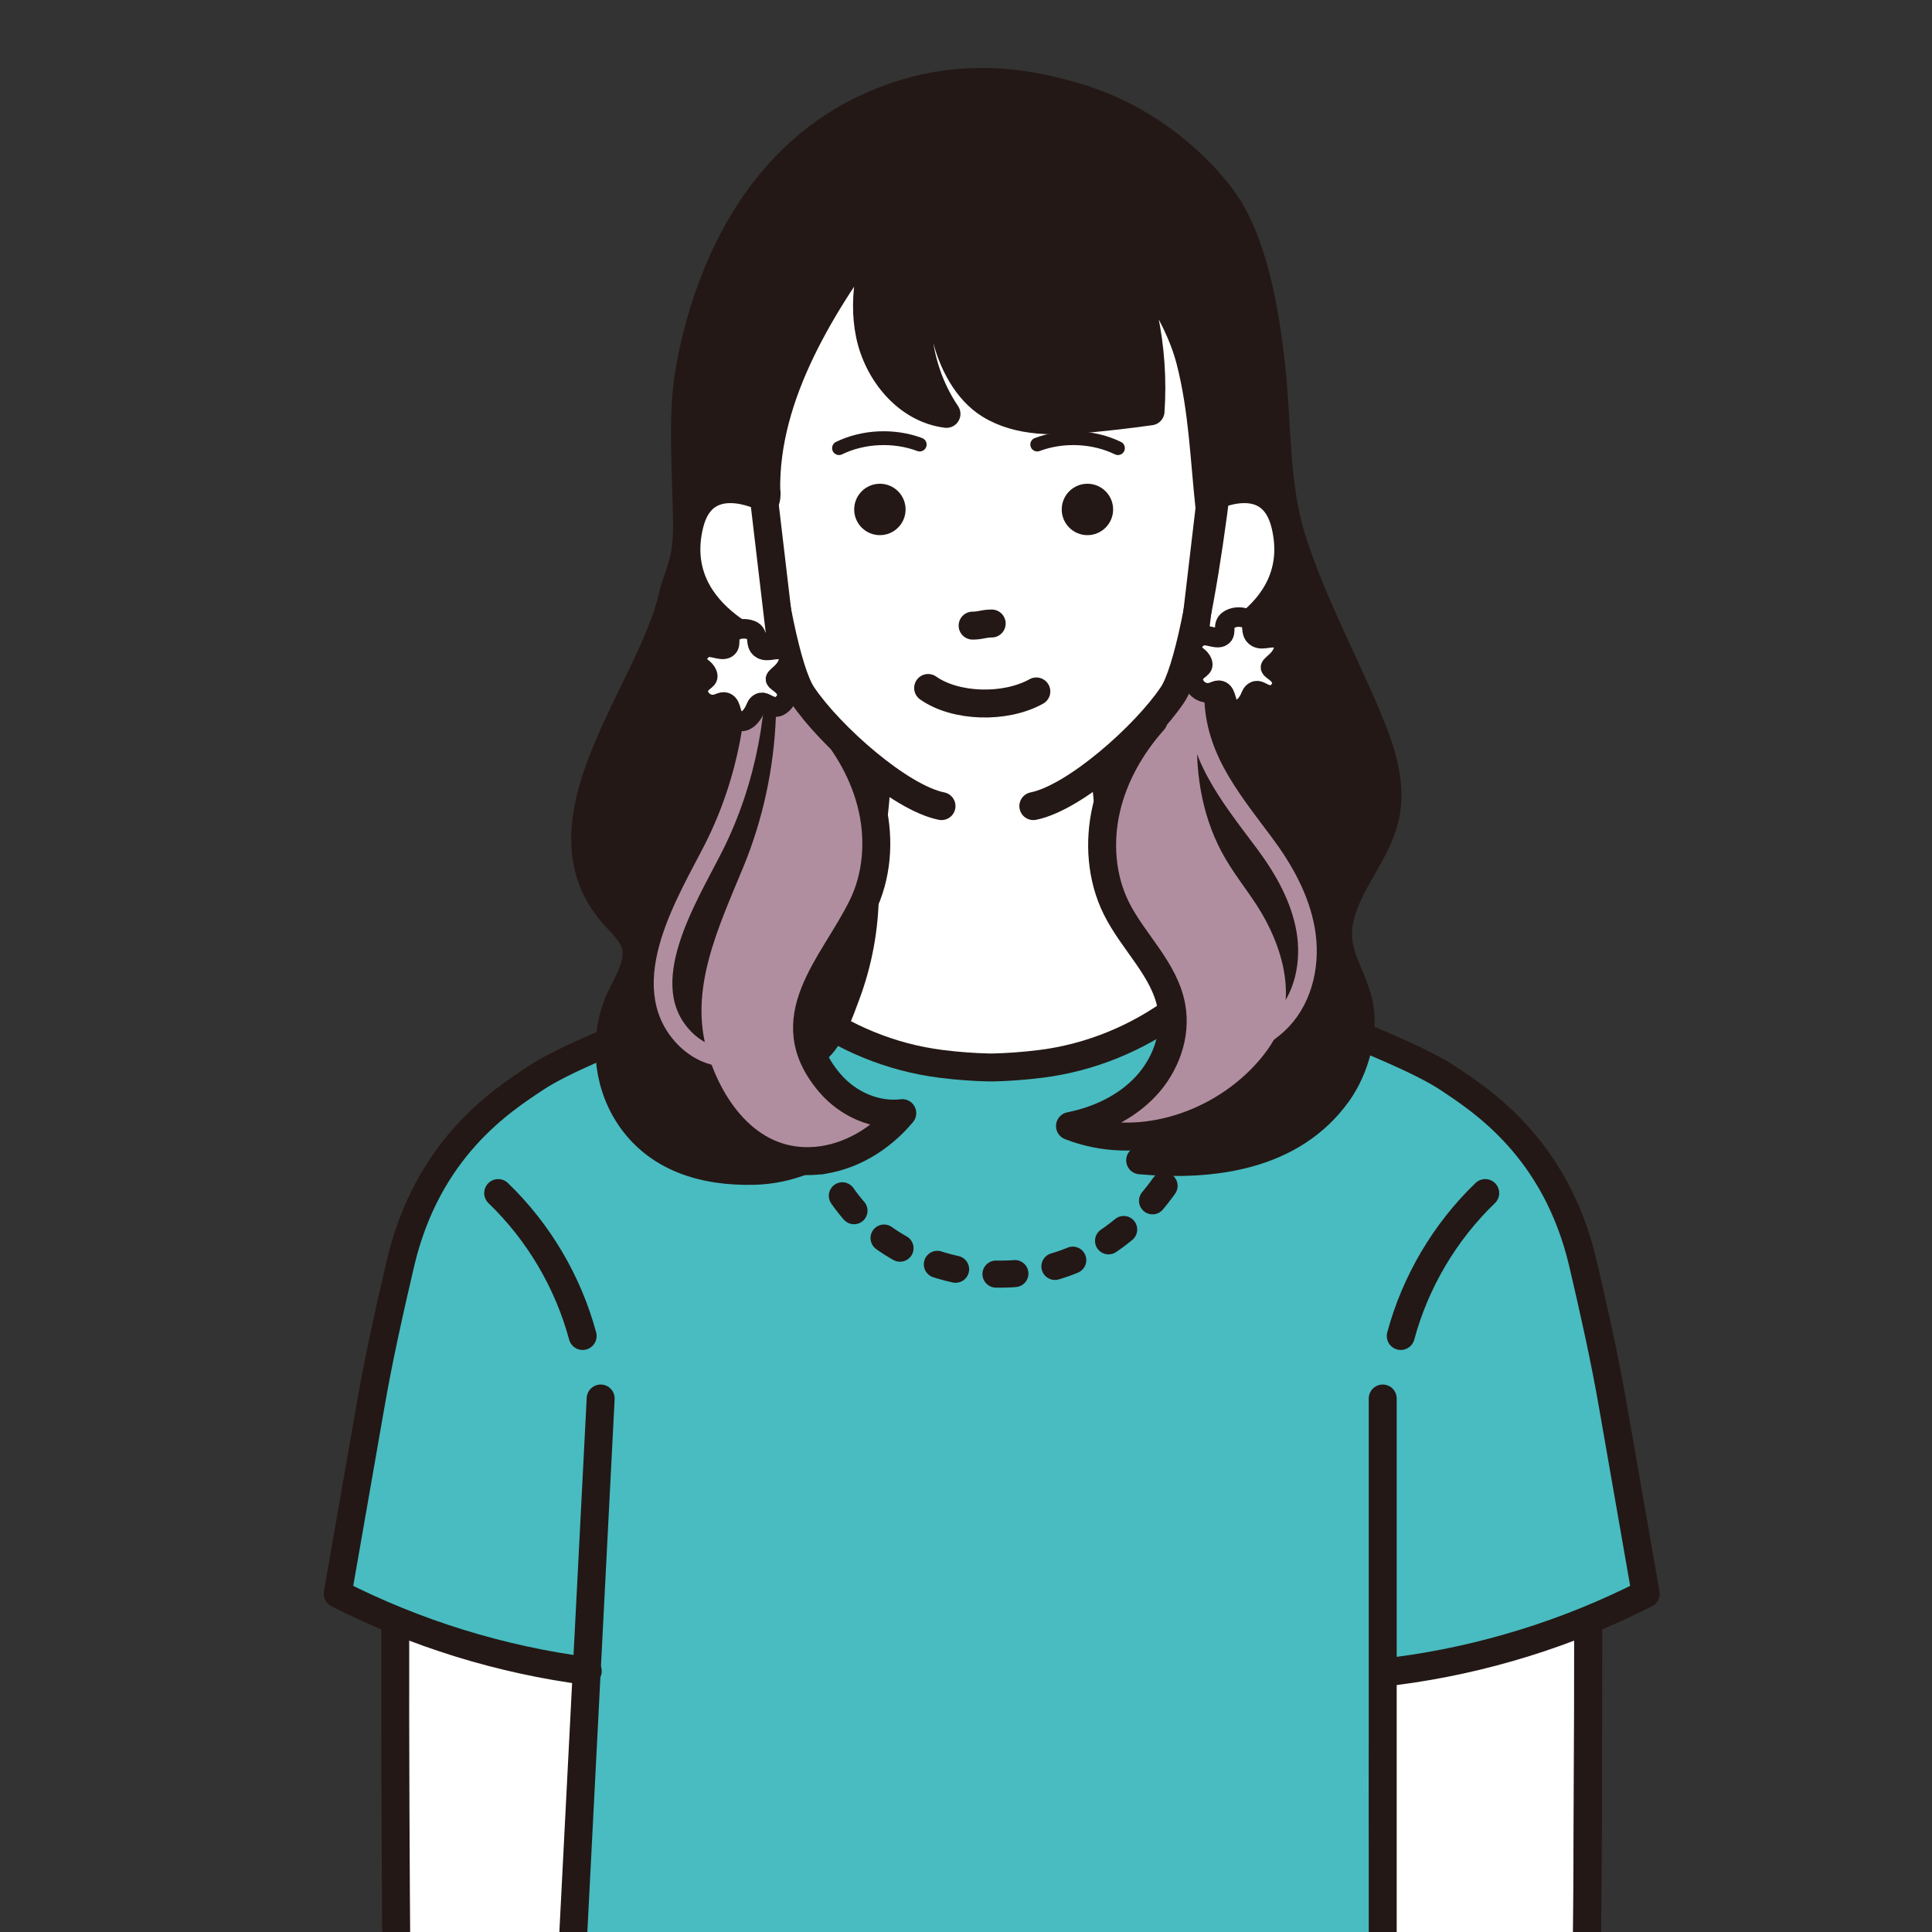
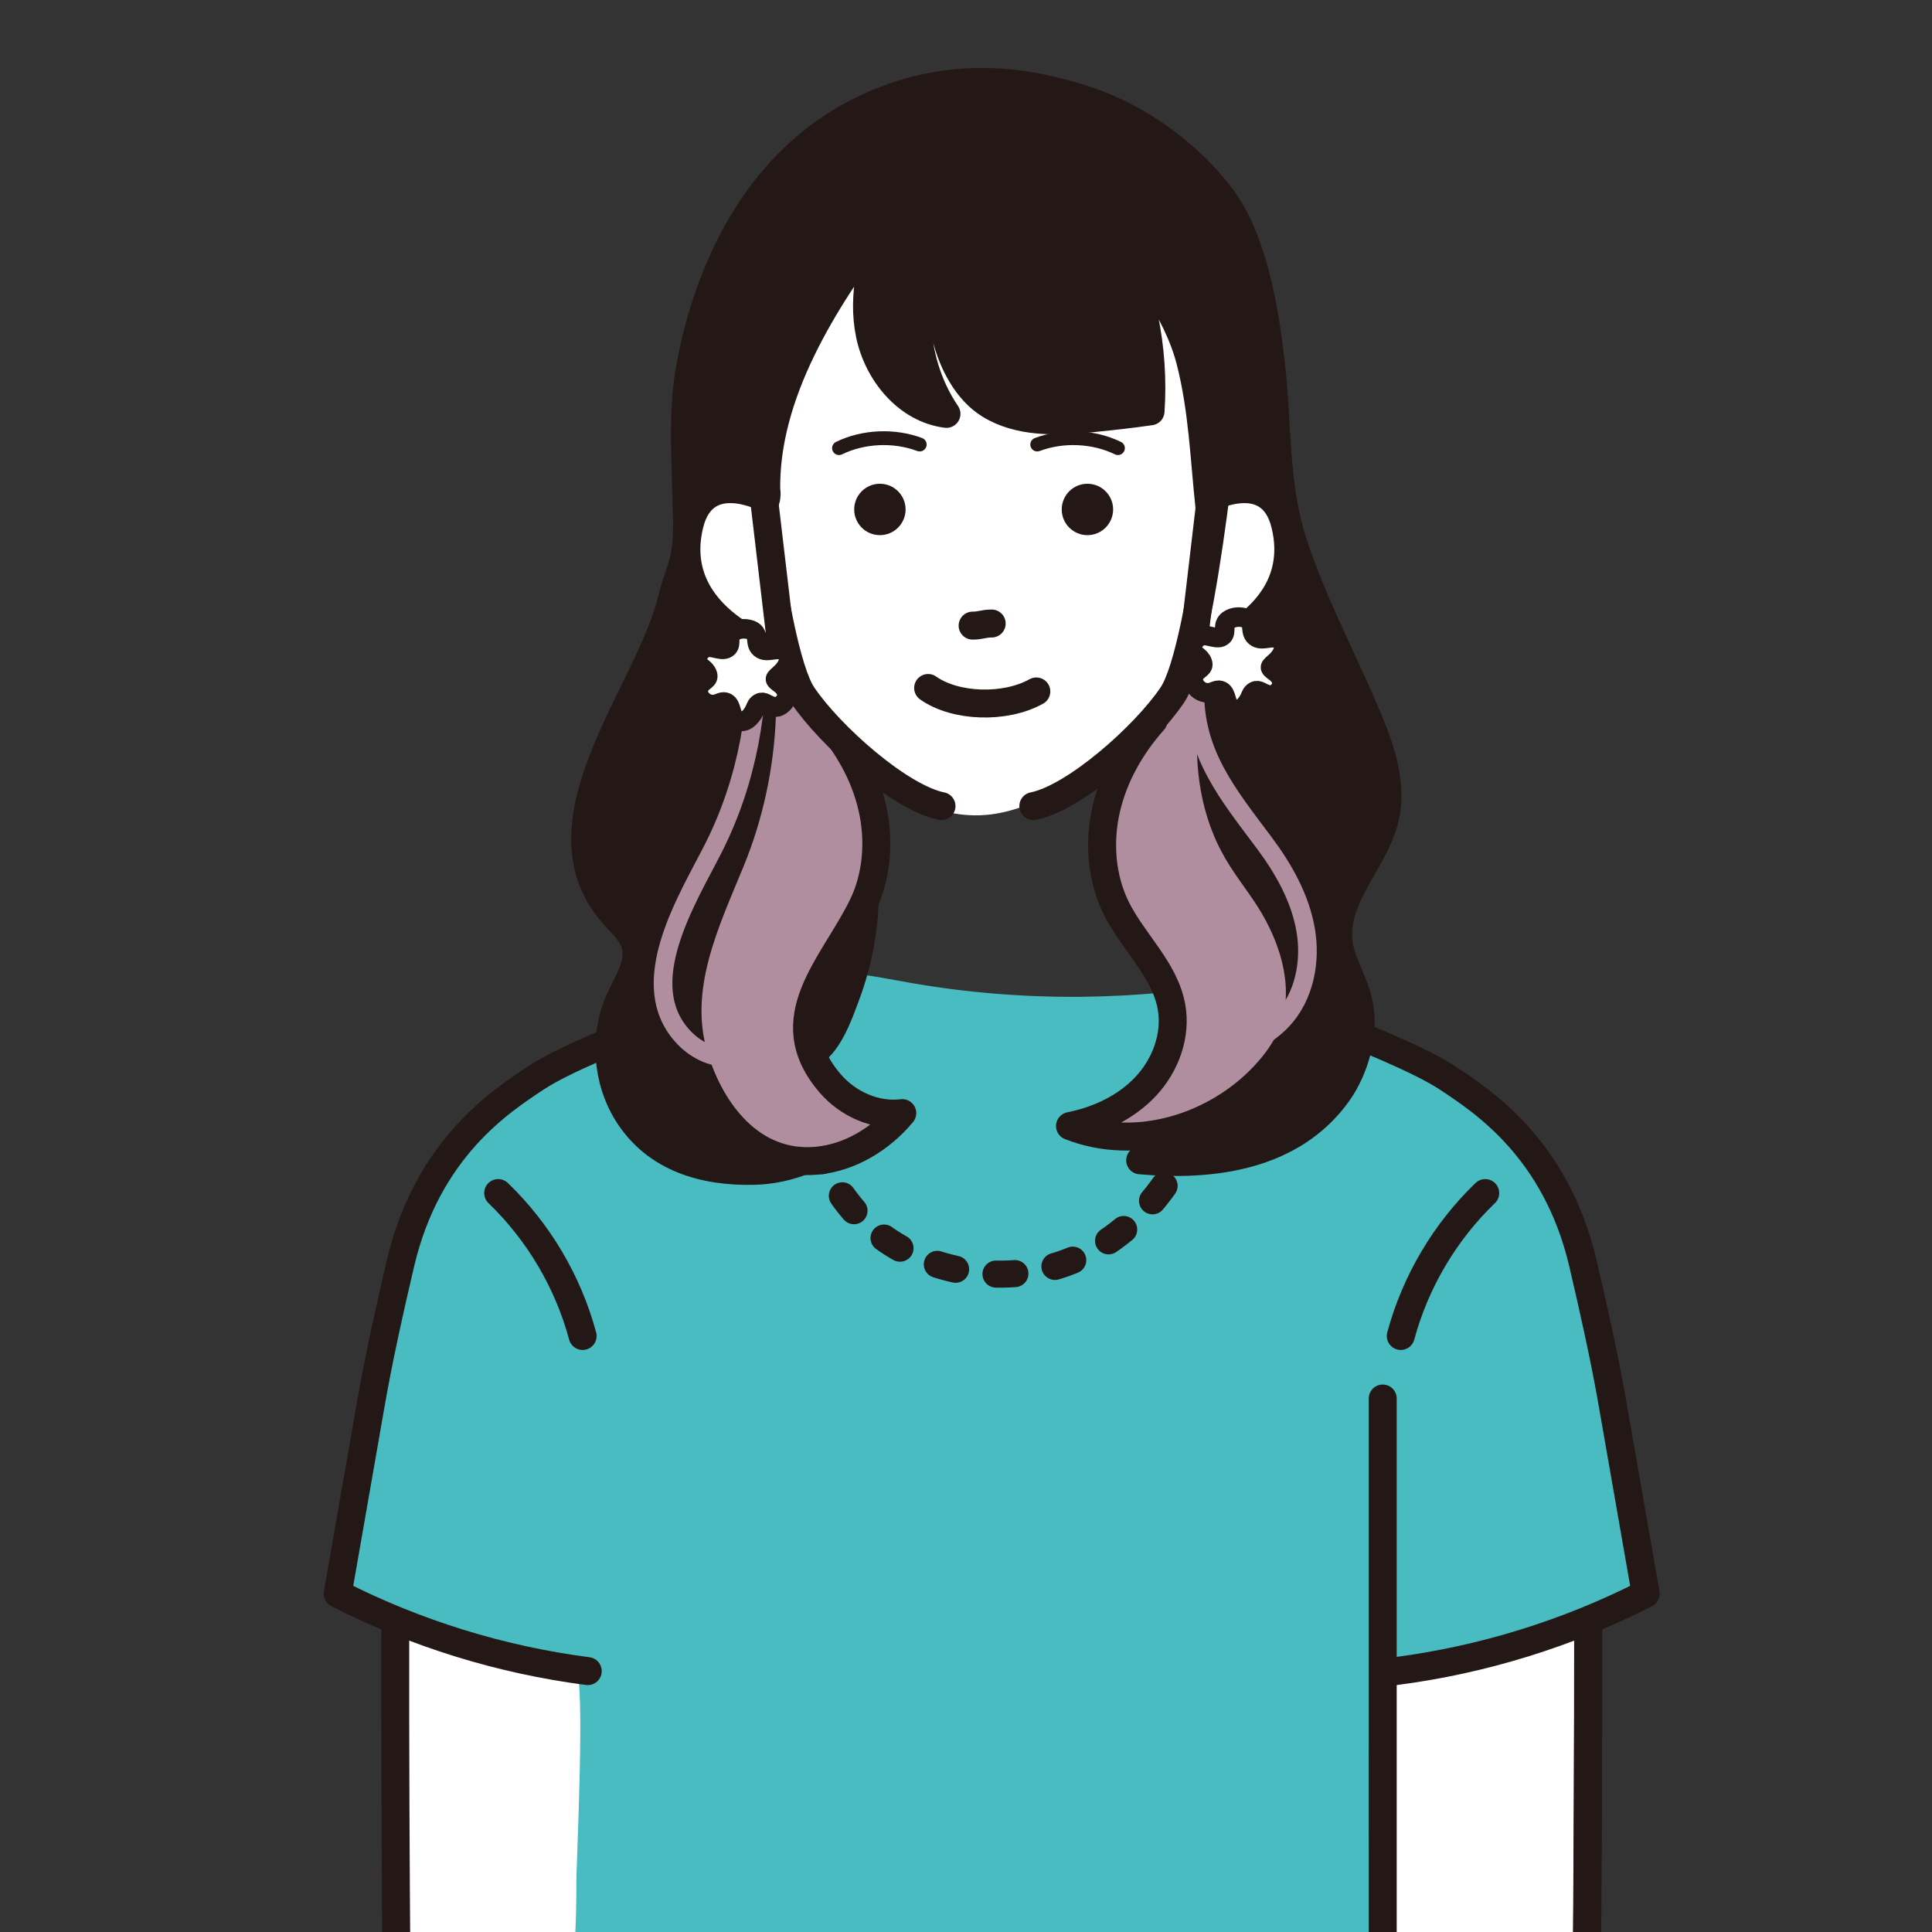
<svg xmlns="http://www.w3.org/2000/svg" id="_レイヤー_2" data-name="レイヤー 2" viewBox="0 0 128.56 128.56">
  <rect x="0" y="0" width="128.56" height="128.56" fill="#333333" stroke="none" />
  <defs>
    <style>
      .cls-1 {
        stroke: #b18e9f;
        stroke-width: 1.24px;
      }

      .cls-1, .cls-2, .cls-3, .cls-4, .cls-5, .cls-6, .cls-7 {
        stroke-linecap: round;
        stroke-linejoin: round;
      }

      .cls-1, .cls-8, .cls-5, .cls-6, .cls-7 {
        fill: none;
      }

      .cls-9, .cls-3 {
        fill: #231815;
      }

      .cls-9, .cls-8, .cls-10, .cls-11, .cls-12 {
        stroke-width: 0px;
      }

      .cls-2 {
        stroke-width: 1.3px;
      }

      .cls-2, .cls-3, .cls-4, .cls-5, .cls-6, .cls-7 {
        stroke: #231815;
      }

      .cls-2, .cls-11, .cls-4 {
        fill: #fff;
      }

      .cls-3, .cls-4, .cls-6 {
        stroke-width: 1.86px;
      }

      .cls-10 {
        fill: #b18e9f;
      }

      .cls-5 {
        stroke-width: .92px;
      }

      .cls-13 {
        clip-path: url(#clippath);
      }

      .cls-7 {
        stroke-dasharray: 0 0 1.26 2.71;
        stroke-width: 1.8px;
      }

      .cls-12 {
        fill: #48bcc1;
      }
    </style>
    <clipPath id="clippath">
      <rect class="cls-8" width="128.56" height="128.56" />
    </clipPath>
  </defs>
  <g id="_レイヤー_1-2" data-name="レイヤー 1">
    <g class="cls-13">
      <g>
        <rect class="cls-11" x="26.75" y="107.23" width="12.44" height="33.73" />
        <rect class="cls-11" x="92.73" y="107.23" width="12.44" height="33.73" />
        <path class="cls-12" d="M91.41,111.75c1.62-.19,18.84-4.22,18.44-5.74-1.17-4.45-1.91-8.74-2.88-13.21-1.05-4.79-1.61-9.72-3.54-14.28-1.13-2.68-4.03-4.84-6.48-6.27-3.28-1.91-6.74-3.52-10.31-4.79-1.74-.62-3.52-1.17-5.3-1.67-1.43-.4-2.49.1-3.96.25-1.82.18-3.65.27-5.48.29-3.75.03-7.51-.27-11.21-.91-2.29-.4-4.59-.92-6.9-.7-2.79.27-5.33,1.61-7.92,2.68-5.22,2.17-11.1,3.48-15.05,7.52-4.59,4.69-5.51,12.9-6.4,19.08-.31,2.16-.59,4.33-.9,6.5-.06.41-1.24,5.41-1.16,5.51,1.11,1.24,5.11,2.28,6.76,2.87,2.91,1.05,6.26,1.18,9.17,2.22.7.25.05,12.96.06,14.3.04,4.69-.62,9.36-.66,14.06,0,.85.01,1.6.01,1.6l54.05.26s-1.24-24.61-.33-29.58Z" />
        <path class="cls-6" d="M105.68,107.89c0,15.83-.18,33.46-.18,33.46" />
        <line class="cls-6" x1="92.01" y1="93.06" x2="92.01" y2="140.52" />
        <path class="cls-6" d="M26.3,107.98c-.03,16.67.18,33.37.18,33.37" />
        <path class="cls-6" d="M51.21,65.33s-12.07,4.08-15.57,6.41c-2.27,1.51-7.19,4.66-8.99,12.32-.71,3.04-1.46,6.37-2,9.51-.73,4.16-1.45,8.32-2.18,12.48,5.2,2.65,10.85,4.4,16.64,5.15" />
        <path class="cls-6" d="M105.68,107.98c.03,16.67-.18,33.37-.18,33.37" />
        <path class="cls-6" d="M80.77,65.33s12.07,4.08,15.57,6.41c2.27,1.51,7.19,4.66,8.99,12.32.71,3.04,1.46,6.37,2,9.51.73,4.16,1.45,8.32,2.18,12.48-5.2,2.65-10.85,4.4-16.64,5.15" />
-         <line class="cls-6" x1="39.97" y1="93.06" x2="37.54" y2="140.52" />
        <path class="cls-6" d="M98.83,79.39c-2.69,2.59-4.65,5.91-5.62,9.51" />
        <path class="cls-6" d="M33.15,79.39c2.69,2.59,4.65,5.91,5.62,9.51" />
        <path class="cls-7" d="M80.92,67.69c-.09,2.01-.35,4-.92,5.94-1.29,4.47-4.44,8.74-9.15,10.43-4.63,1.66-10.32.39-13.6-3.03-1.47-1.53-2.45-3.39-3.25-5.29-1.08-2.55-1.89-5.24-1.83-7.97" />
-         <path class="cls-4" d="M73.52,49.67l-7.58.92-7.58-.92c.25,14.16-7.25,15.65-7.25,15.65l2.4,1.78c2.67,1.98,5.79,3.27,9.09,3.69,1.18.15,2.28.22,3.17.24h0c.05,0,.11,0,.17,0,.06,0,.11,0,.17,0h0c.89-.02,1.98-.09,3.17-.24,3.3-.42,6.42-1.71,9.09-3.69l2.4-1.78s-7.25-2.33-7.25-15.65Z" />
        <path class="cls-3" d="M50.19,77.91c2.3-.06,4.56-.98,6.27-2.52-1.24-.58-2.94-.46-3.68-1.62-.43-.67-.33-1.58.04-2.28.46-.88,1.26-1.29,1.86-1.99.74-.87,1.22-2.21,1.61-3.27.82-2.18,1.25-4.5,1.26-6.83.01-2.06-.43-3.93-.89-5.91-.44-1.87-1.96-2.81-2.89-4.45-1-1.76-1.11-3.92-1.61-5.86-.7-2.72-.46-5.64-.48-8.41-.02-3.95.18-7.84,1.25-11.67,1.08-3.86,3.16-7.82,6.85-9.39,2.64-1.12,5.67-.82,8.48-.22,2.97.63,5.99,1.62,8.17,3.73,1.77,1.71,2.86,4.04,3.36,6.45.49,2.33.25,4.54.27,6.88.02,2.24.2,4.5.14,6.76-.08,2.73-.52,5.48-1.48,8.05-.6,1.59-1.56,3.02-2.64,4.32-1.09,1.32-1.52,2.43-1.74,4.17-.3,2.4-.39,4.93.65,7.11.68,1.42,1.78,2.38,2.85,3.47,1.03,1.06,1.52,2.51,1.78,3.94.32,1.73.38,3.56-.19,5.22-.57,1.66-1.86,3.15-3.56,3.62,4.79.43,10.14-.24,13.17-4.51,1.14-1.62,1.82-4.03,1.36-6.01-.46-2.01-1.73-3.24-1.26-5.5.52-2.48,2.53-4.44,3.05-6.92.51-2.44-.5-4.91-1.48-7.2-1.59-3.67-3.54-7.37-4.74-11.19-1.17-3.75-.95-7.76-1.39-11.62-.4-3.5-1.16-8.31-3.33-11.17-2-2.62-4.92-4.84-7.98-6.06-1.22-.49-2.49-.84-3.78-1.12-3.89-.85-7.74-.54-11.43,1.09-1.78.78-3.43,1.85-4.87,3.16-4.02,3.64-6.28,8.96-7.26,14.23-.51,2.73-.33,5.5-.27,8.26.03,1.39.16,2.93-.1,4.31-.17.93-.59,1.8-.81,2.74-1.42,6.31-9.38,14.96-3.92,21.16.55.62,1.22,1.2,1.45,2.01.34,1.23-.49,2.44-1.02,3.6-1.11,2.43-.9,5.41.53,7.67,1.87,2.94,5.08,3.85,8.38,3.77Z" />
        <path class="cls-10" d="M76.76,47.95c-1.5,1.68-2.65,3.7-3.15,5.89-.5,2.19-.33,4.57.67,6.59,1.12,2.26,3.22,4.07,3.67,6.55.35,1.9-.39,3.9-1.71,5.31-1.32,1.41-3.15,2.26-5.04,2.64,4.39,1.74,9.68.1,12.92-3.35.75-.8,1.41-1.69,1.83-2.7,1.24-2.95.22-6.41-1.51-9.1-.77-1.2-1.69-2.31-2.35-3.57-2.47-4.67-1.79-11.28,1.17-15.59l-6.5,7.34Z" />
        <path class="cls-6" d="M76.76,47.95c-1.5,1.68-2.65,3.7-3.15,5.89-.5,2.19-.33,4.57.67,6.59,1.12,2.26,3.22,4.07,3.67,6.55.35,1.9-.39,3.9-1.71,5.31-1.32,1.41-3.15,2.26-5.04,2.64,4.39,1.74,9.68.1,12.92-3.35.75-.8,1.41-1.69,1.83-2.7,1.24-2.95.22-6.41-1.51-9.1-.77-1.2-1.69-2.31-2.35-3.57-2.47-4.67-1.79-11.28,1.17-15.59" />
        <path class="cls-10" d="M54.89,47.85c1.5,1.68,2.65,3.7,3.15,5.89.5,2.19.33,4.57-.67,6.59-1.94,3.94-5.83,7.46-2.13,11.76,1.18,1.37,3.01,2.2,4.8,1.98-1.43,1.72-3.5,2.98-5.73,3.17-4.27.36-7-3.21-8.12-6.93-1.37-4.56.74-8.9,2.42-12.99,2.52-6.12,2.8-13.15.76-19.45l5.52,9.97Z" />
        <path class="cls-6" d="M54.89,47.85c1.5,1.68,2.65,3.7,3.15,5.89.5,2.19.33,4.57-.67,6.59-1.94,3.94-5.83,7.46-2.13,11.76,1.18,1.37,3.01,2.2,4.8,1.98-1.43,1.72-3.5,2.98-5.73,3.17-4.27.36-7-3.21-8.12-6.93-1.37-4.56.74-8.9,2.42-12.99,2.52-6.12,2.8-13.15.76-19.45" />
        <path class="cls-1" d="M49.63,39.21c.49.88.61,1.9.68,2.9.31,4.87-.59,9.86-2.81,14.27-1.73,3.43-5.39,9.13-1.97,12.68.84.87,2.06,1.46,3.24,1.23" />
        <path class="cls-1" d="M79.51,45.93c-.06,4.24,2.23,6.96,4.62,10.16,1.29,1.73,2.38,3.66,2.75,5.78.37,2.12-.09,4.46-1.57,6.03-.91.96-2.13,1.57-3.35,2.09" />
        <path class="cls-11" d="M68.91,53.37c.41-.17.81-.36,1.2-.55,2.74-1.31,5.45-3.01,7-5.63,1.31-2.22,2.27-4.04,2.71-6.6.98-5.71,1.49-12.3-.3-17.9-1.06-3.29-3.16-6.13-5.8-8.34-2.54-2.12-5.66-3.75-8.99-3.39-3.55.39-6.69.82-9.15,3.75-3.33,3.98-4.45,9.23-4.69,14.29-.11,2.38-.42,4.74,0,7.07.55,3.02,1.29,6,2.22,8.92.26.83.55,1.67.99,2.42.49.84,1.17,1.56,1.88,2.22,2.76,2.59,6.03,5.06,9.98,4.56,1.02-.13,2-.45,2.95-.85Z" />
        <path class="cls-3" d="M50.99,32.77s0-.03,0-.04c-.15-6.49,3.85-12.73,7.61-17.77-.02.03.12.53.11.64.07-.35.18-.74.25-1.09-.91,2.46-1.62,5.13-1.08,7.75.53,2.56,2.5,4.96,5.1,5.28-2.56-3.77-2.61-9.07-.14-12.89-.55,2.55-.51,5.23.12,7.77.42,1.7,1.37,3.57,2.9,4.51,1.96,1.21,4.43,1.13,6.72.91,1.33-.13,2.65-.28,3.98-.47.29-4.18-.59-8.44-2.51-12.17.69,1.35,2.02,2.63,2.87,3.92.98,1.5,1.85,3.19,2.29,4.92.82,3.21.92,6.46,1.27,9.71.95,0,1.79-.73,2.18-1.6.39-.87.41-1.86.37-2.81-.14-3.58-1.01-7.15-2.74-10.28-1.73-3.13-4.35-5.81-7.55-7.41-2.21-1.11-4.67-1.69-7.14-1.8-4.47-.19-9.35,1.52-12.01,5.25-3.12,4.35-4.21,10.89-4,16.11.03.85,1.45,3.39,1.42,1.55Z" />
        <path id="nose" class="cls-6" d="M64.72,41.63c.56,0,.71-.14,1.27-.14" />
        <path id="mouth" class="cls-6" d="M68.96,46.01c-2.08,1.16-5.39,1.05-7.2-.23" />
        <circle class="cls-9" cx="58.55" cy="33.9" r="1.71" />
        <circle class="cls-9" cx="72.36" cy="33.9" r="1.71" />
        <path class="cls-5" d="M61.2,29.58c-1.71-.64-3.75-.55-5.37.24" />
        <path class="cls-5" d="M69.02,29.58c1.71-.64,3.75-.55,5.37.24" />
        <path class="cls-6" d="M62.65,53.64c-2.76-.55-7.41-4.67-9.24-7.38-2.17-3.2-3.81-21.52-3.82-22.14" />
        <path class="cls-4" d="M50.83,33.1s-4.01-2.07-4.95,1.81c-1.55,6.39,6.18,8.63,6.18,8.63l-1.23-10.43Z" />
        <path class="cls-4" d="M80.57,33.1s4.01-2.07,4.95,1.81c1.55,6.39-6.18,8.63-6.18,8.63l1.23-10.43Z" />
        <path class="cls-6" d="M68.76,53.64c2.76-.55,7.41-4.67,9.24-7.38,2.17-3.2,3.81-21.52,3.82-22.14" />
        <path class="cls-2" d="M50.28,47.1c-.2.53-.82,1.34-1.44.63-.24-.27-.17-.98-.66-1.02-.15-.01-.29.07-.44.12-.84.29-1.63-.67-1.11-1.29.27-.33.66-.35.36-.84-.18-.29-.57-.38-.59-.76-.02-.37.25-.74.63-.85.4-.12,1.07.32,1.4,0,.27-.26-.06-.74.38-1.05.28-.2.67-.24,1.01-.16.88.2.27.99.86,1.32.45.26,1.07-.2,1.54.16.51.39.17,1.03-.21,1.39-.49.47-.57.39-.07.77.48.36.6.92.09,1.35-.3.25-.44.2-.76.09-.34-.12-.52-.37-.83-.11-.07.06-.12.15-.16.25Z" />
        <path class="cls-2" d="M83.22,46.32c-.2.53-.82,1.34-1.44.63-.24-.27-.17-.98-.66-1.02-.15-.01-.29.07-.44.12-.84.29-1.63-.67-1.11-1.29.27-.33.66-.35.36-.84-.18-.29-.57-.38-.59-.76-.02-.37.25-.74.63-.85.4-.12,1.07.32,1.4,0,.27-.26-.06-.74.38-1.05.28-.2.67-.24,1.01-.16.88.2.27.99.86,1.32.45.26,1.07-.2,1.54.16.51.39.17,1.03-.21,1.39-.49.47-.57.39-.07.77.48.36.6.92.09,1.35-.3.25-.44.2-.76.09-.34-.12-.52-.37-.83-.11-.07.06-.12.15-.16.25Z" />
      </g>
    </g>
  </g>
</svg>